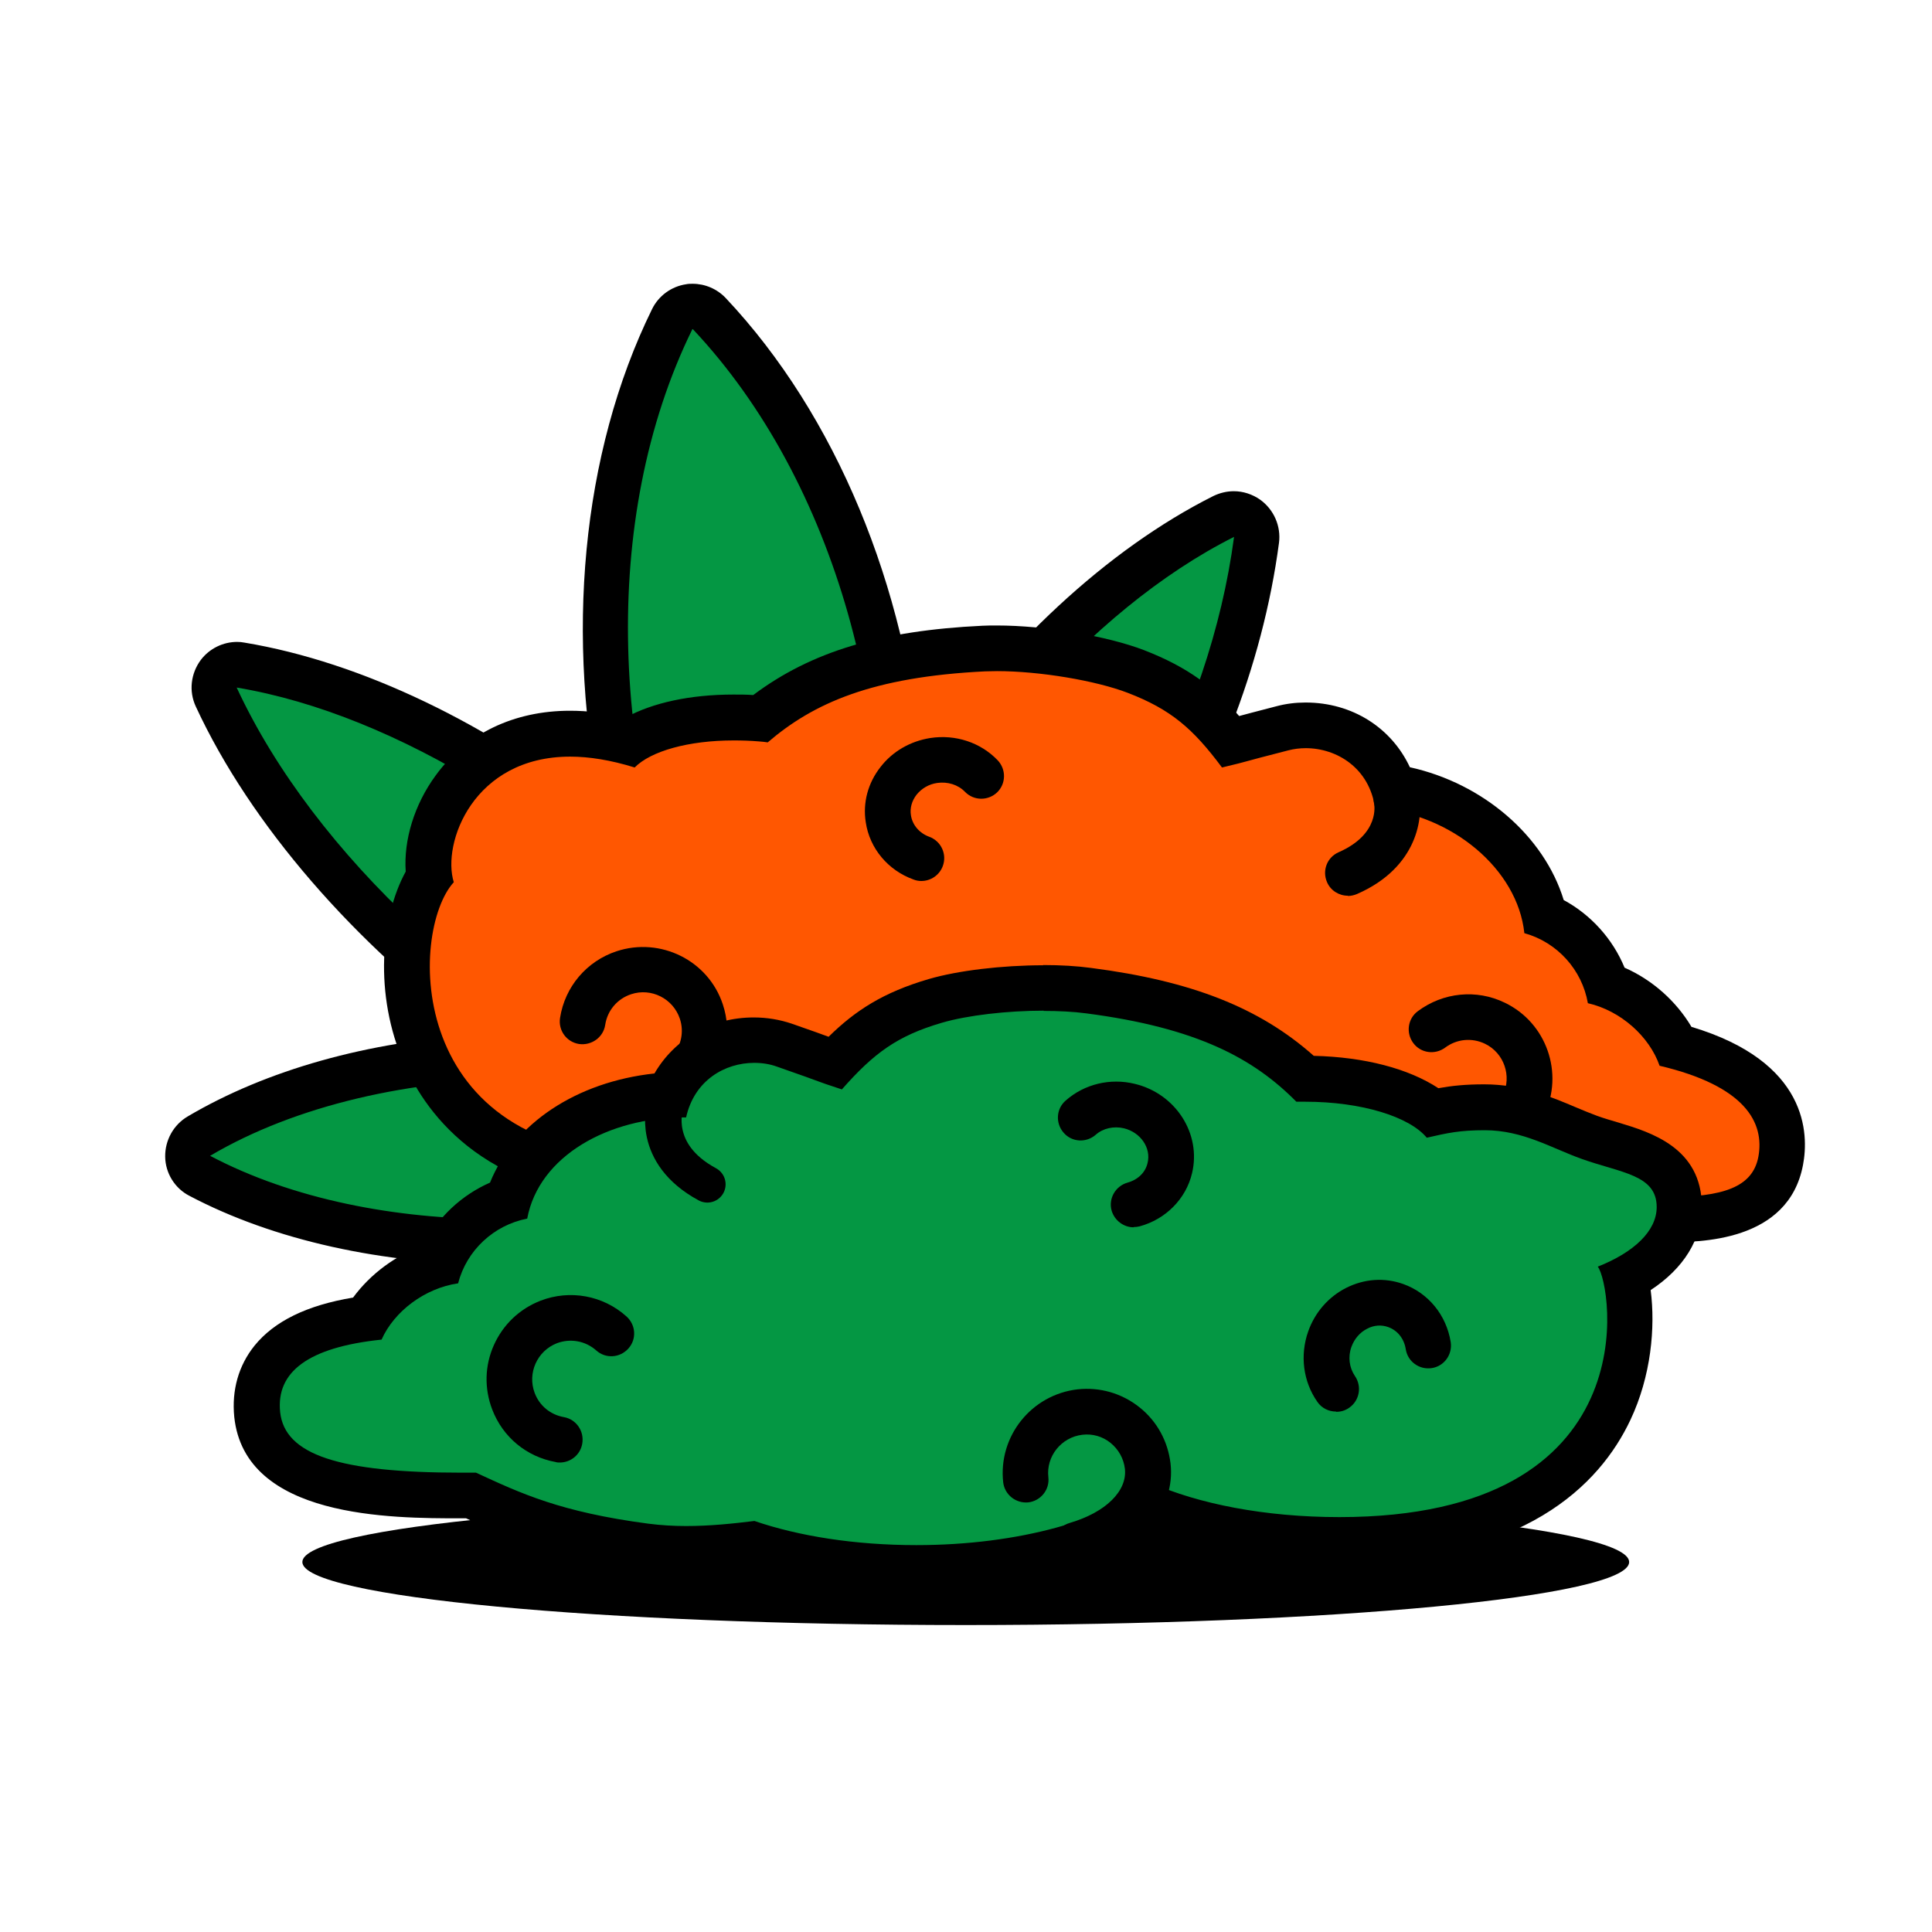
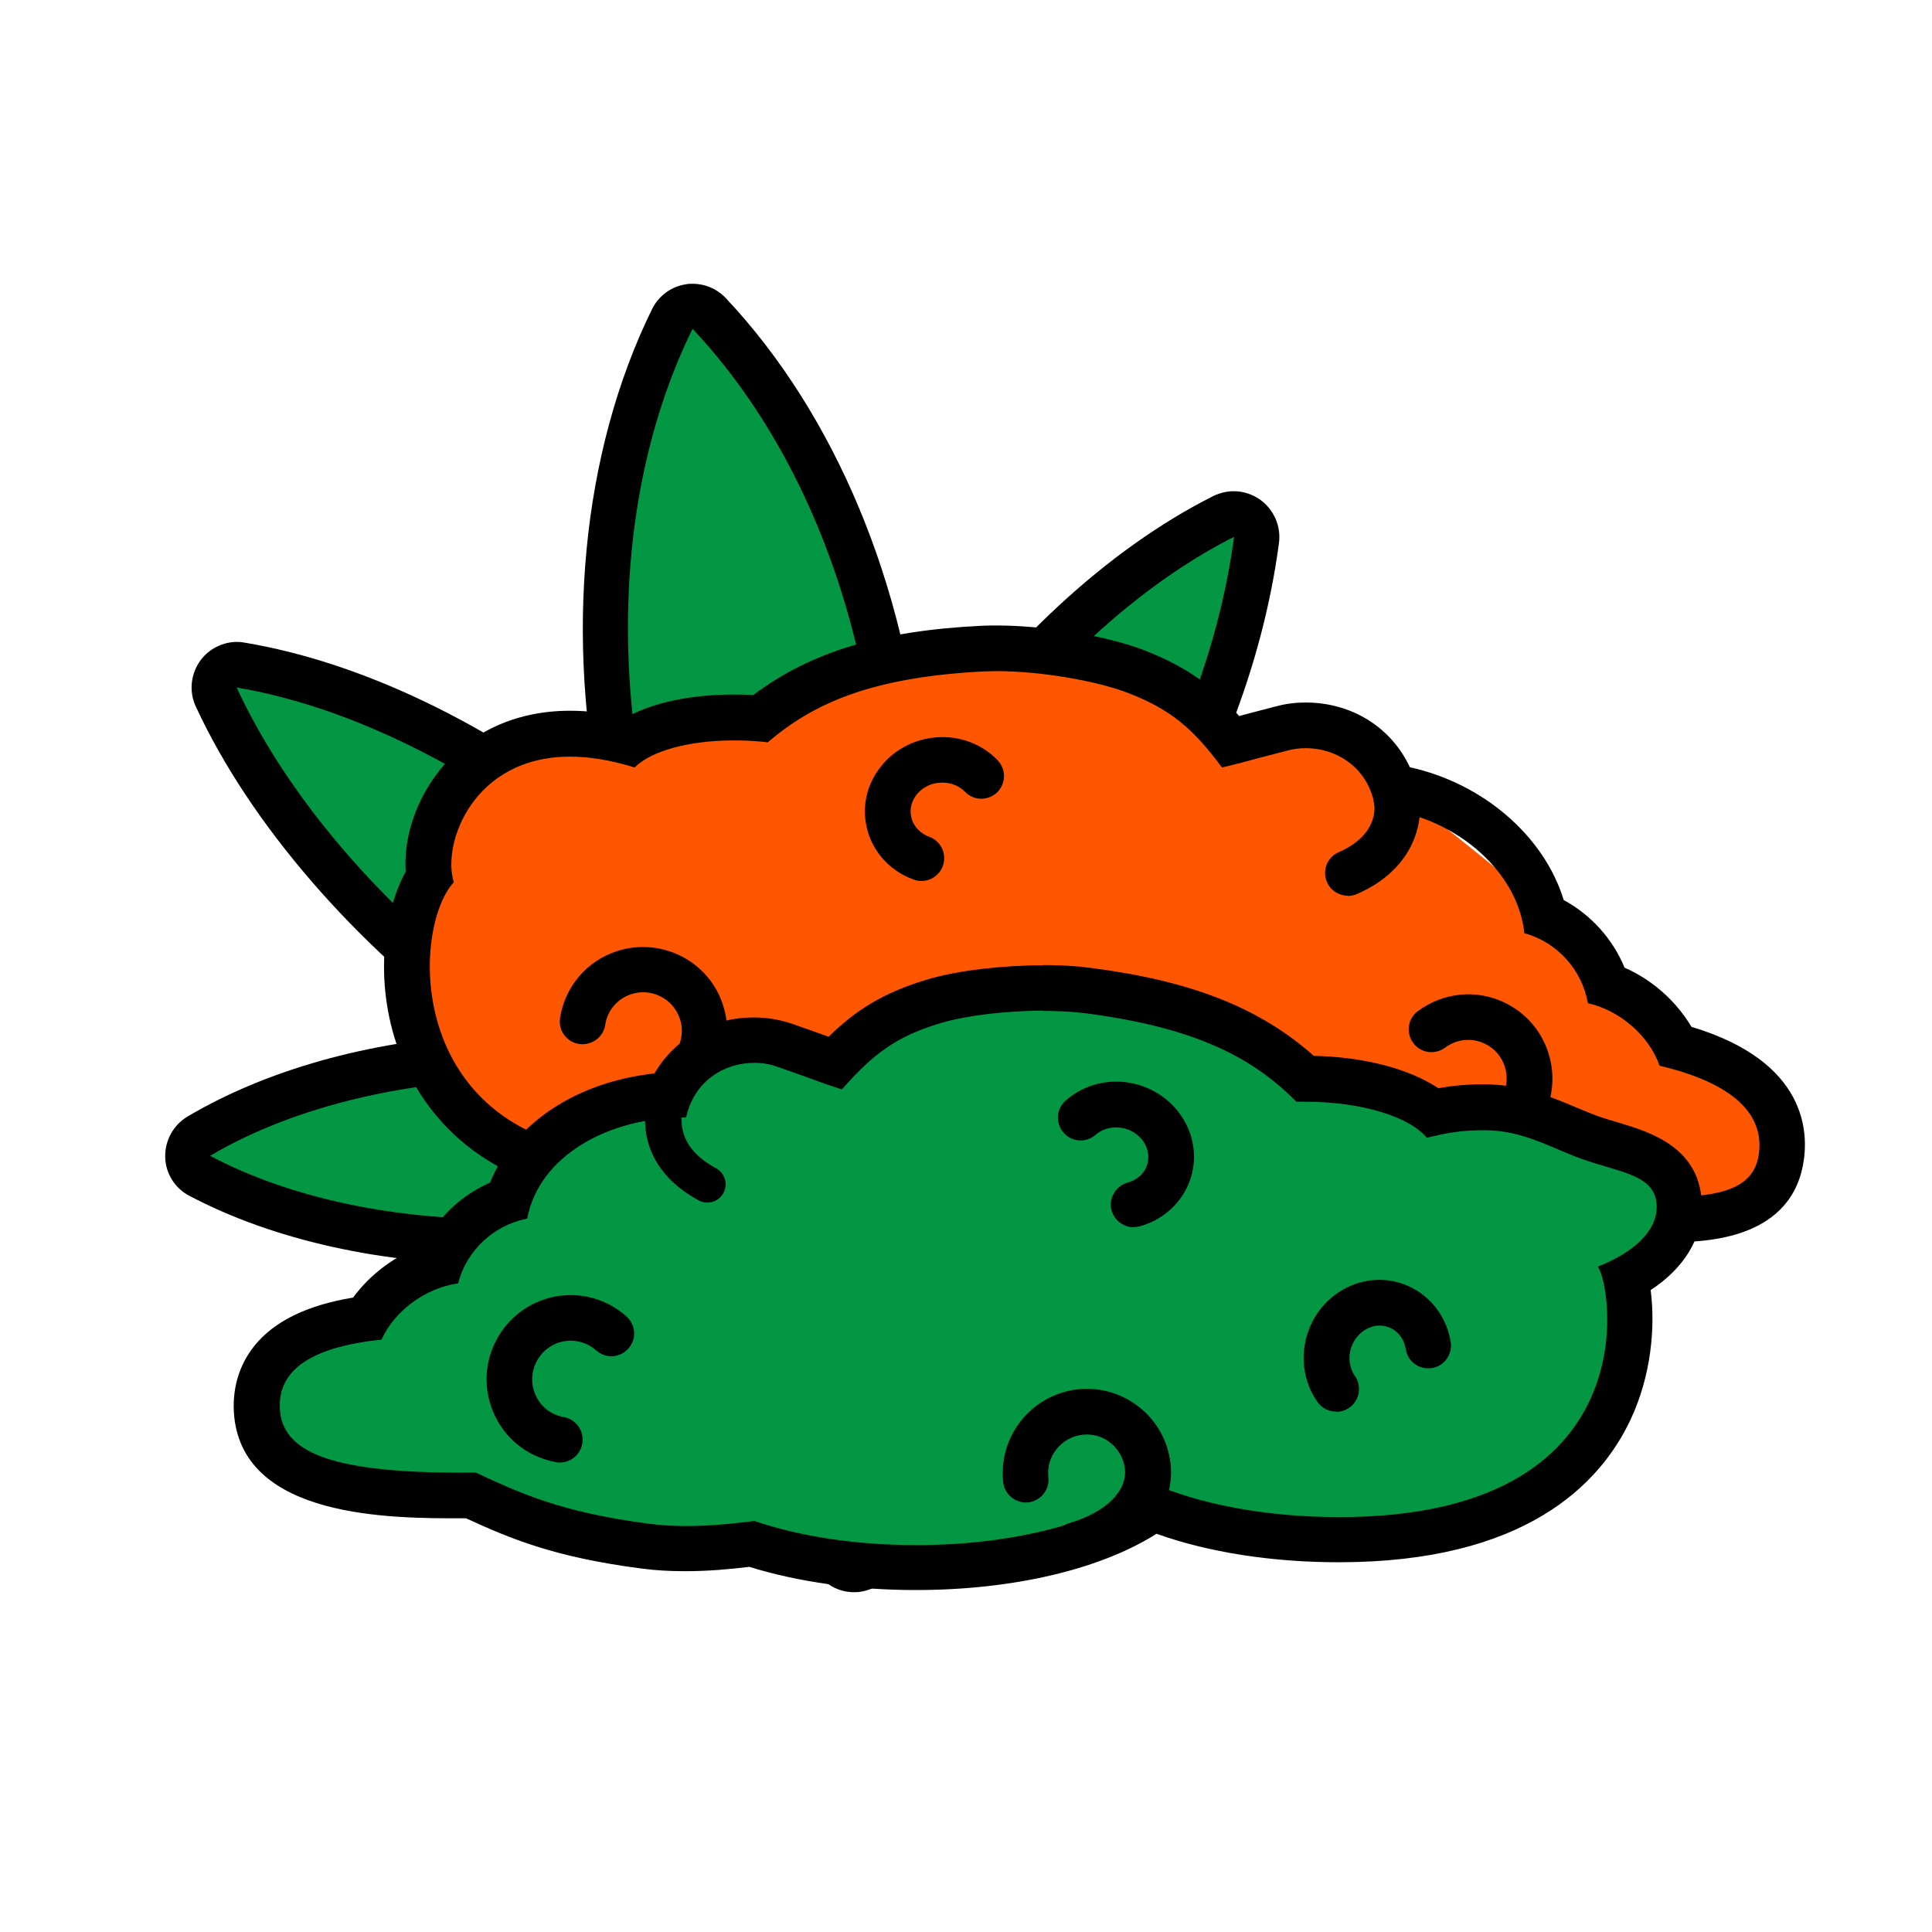
<svg xmlns="http://www.w3.org/2000/svg" width="100" height="100" viewBox="0 0 100 100" fill="none">
  <path d="M44.2 81.237C44 81.237 43.812 81.188 43.638 81.088C43.3 80.9 43.075 80.562 43.038 80.188L41.075 63.175C37.062 68.638 30.25 73.112 24.275 73.95C24.225 73.95 24.163 73.95 24.113 73.95C23.738 73.95 23.387 73.775 23.163 73.475C22.9 73.125 22.863 72.662 23.038 72.275C24.363 69.412 26.625 66.537 29.413 64.112C28.212 64.225 27 64.275 25.762 64.275C20 64.275 14.537 63.062 10.363 60.862C9.988 60.663 9.738 60.275 9.738 59.85C9.738 59.425 9.95 59.025 10.312 58.8C14.825 56.138 20.875 54.663 27.337 54.663C27.725 54.663 28.1 54.663 28.488 54.675C21 49.975 14.425 42.987 11.213 36.062C11.025 35.663 11.075 35.2 11.35 34.85C11.575 34.55 11.925 34.388 12.287 34.388C12.35 34.388 12.412 34.388 12.488 34.4C19.25 35.525 26.988 39.688 33.288 45.413C30.275 35.612 30.762 24.75 34.812 16.5C34.987 16.15 35.312 15.912 35.7 15.85C35.763 15.85 35.812 15.838 35.875 15.838C36.2 15.838 36.513 15.975 36.737 16.212C43.038 22.913 46.712 33.138 46.737 43.388C51.075 36.05 57.237 29.788 63.362 26.712C63.525 26.625 63.712 26.587 63.888 26.587C64.125 26.587 64.362 26.663 64.575 26.8C64.925 27.05 65.112 27.488 65.062 27.913C64.062 35.462 60.638 43.062 55.575 49.237C59.75 47.35 63.875 46 67.975 46C69.325 46 70.662 46.15 71.912 46.45C72.325 46.55 72.662 46.862 72.775 47.275C72.888 47.688 72.775 48.125 72.475 48.425C68.912 51.987 62.462 57.638 55.513 59.875C59.062 61.388 62.25 63.538 64.45 65.975C64.737 66.3 64.825 66.75 64.688 67.15C64.55 67.562 64.188 67.85 63.763 67.925C62.85 68.075 61.862 68.15 60.85 68.15C55.275 68.15 49.1 66 44.538 62.6L47.562 78.7C47.625 79.025 47.55 79.35 47.362 79.612C47.175 79.875 46.875 80.05 46.562 80.088C46.225 80.125 45.913 80.237 45.675 80.412C45.513 80.525 45.362 80.65 45.2 80.775L45.112 80.838C45.038 80.9 44.95 80.95 44.875 80.987C44.862 80.987 44.763 81.05 44.75 81.05C44.587 81.125 44.413 81.162 44.237 81.162L44.2 81.237Z" fill="#049743" />
  <path d="M35.862 17.038C43.288 24.925 46.712 37.675 45.175 48.975C49.138 40.025 56.337 31.575 63.875 27.788C62.612 37.288 57.288 46.925 50.025 53.337C55.938 50.225 62.05 47.212 67.975 47.212C69.213 47.212 70.425 47.337 71.638 47.625C66.362 52.9 58.538 59 51.075 59.65C55.875 60.9 60.587 63.513 63.562 66.812C62.7 66.95 61.788 67.025 60.837 67.025C54.688 67.025 47.225 64.112 42.737 59.562L46.375 78.975C45.875 79.037 45.388 79.2 44.95 79.513C44.737 79.662 44.538 79.825 44.337 79.975C44.288 80 44.237 80.025 44.175 80.062L41.825 59.688C38.525 66.175 30.663 71.875 24.075 72.787C25.938 68.75 29.675 64.862 33.888 62.25C31.312 62.812 28.538 63.1 25.725 63.1C20.475 63.1 15.137 62.075 10.875 59.825C15.338 57.188 21.337 55.85 27.3 55.85C29.65 55.85 31.988 56.062 34.237 56.475C25.4 52.475 16.3 44.325 12.25 35.587C20.575 36.975 29.938 42.925 36.375 50.3C31.625 40.112 31.012 26.863 35.837 17.038M35.862 14.688C35.75 14.688 35.625 14.688 35.513 14.713C34.75 14.825 34.087 15.312 33.75 16C30.075 23.488 29.238 33.038 31.188 42.1C25.35 37.487 18.738 34.275 12.662 33.263C12.537 33.237 12.4 33.225 12.275 33.225C11.55 33.225 10.85 33.562 10.4 34.15C9.875 34.85 9.762 35.775 10.137 36.575C12.975 42.7 18.387 48.888 24.75 53.562C19.062 53.9 13.8 55.375 9.713 57.788C8.975 58.225 8.537 59.025 8.55 59.875C8.562 60.725 9.05 61.513 9.812 61.9C14.15 64.188 19.812 65.45 25.762 65.45C25.95 65.45 26.15 65.45 26.337 65.45C24.475 67.45 22.962 69.612 21.962 71.787C21.6 72.575 21.7 73.487 22.212 74.188C22.663 74.787 23.363 75.138 24.113 75.138C24.225 75.138 24.325 75.138 24.438 75.112C29.962 74.35 35.987 70.775 40.225 66.088L41.862 80.312C41.95 81.075 42.4 81.737 43.062 82.112C43.413 82.312 43.812 82.412 44.2 82.412C44.55 82.412 44.9 82.338 45.225 82.175C45.275 82.15 45.337 82.125 45.388 82.088C45.538 82.013 45.688 81.925 45.812 81.825L45.9 81.75C46.038 81.638 46.175 81.537 46.312 81.438C46.4 81.375 46.525 81.338 46.675 81.312C47.325 81.225 47.9 80.888 48.288 80.362C48.675 79.838 48.825 79.175 48.7 78.537L46.2 65.175C50.612 67.787 55.95 69.388 60.837 69.388C61.925 69.388 62.962 69.312 63.938 69.15C64.787 69.013 65.5 68.412 65.787 67.6C66.075 66.787 65.888 65.875 65.312 65.237C63.538 63.263 61.163 61.475 58.475 60.038C64.625 57.325 70.088 52.5 73.287 49.3C73.888 48.7 74.125 47.812 73.888 46.987C73.65 46.163 73 45.538 72.162 45.337C70.812 45.013 69.4 44.85 67.95 44.85C64.963 44.85 61.987 45.525 59 46.587C62.788 40.962 65.35 34.5 66.2 28.1C66.312 27.238 65.938 26.375 65.225 25.863C64.812 25.575 64.338 25.425 63.862 25.425C63.5 25.425 63.138 25.512 62.8 25.675C57.3 28.438 51.938 33.462 47.712 39.6C46.9 30.375 43.288 21.5 37.562 15.425C37.112 14.95 36.487 14.688 35.85 14.688H35.862Z" fill="black" />
-   <path d="M60.025 64.175C59.15 64.175 58.263 64.138 57.375 64.062C52.325 63.65 47.812 62.112 45.35 60C43.663 60.45 41.7 60.525 39.625 60.613C38.413 60.663 37.163 60.712 35.875 60.837C35.062 60.913 34.275 60.95 33.525 60.95C25.95 60.95 23.062 56.962 22.025 54.587C20.55 51.237 20.95 47.35 22.238 45.362C22.038 43.938 22.525 42.2 23.538 40.825C24.887 38.975 27.025 37.962 29.538 37.962C30.5 37.962 31.538 38.112 32.612 38.4C33.812 37.587 35.725 37.125 38 37.125C38.45 37.125 38.925 37.15 39.388 37.188C42.25 34.9 45.737 33.812 50.938 33.562C51.163 33.562 51.388 33.55 51.625 33.55C53.987 33.55 57.013 34.05 58.825 34.75C61.163 35.65 62.438 36.75 63.737 38.388C63.987 38.325 64.1 38.288 64.3 38.237C64.6 38.15 65.075 38.025 66.412 37.675C66.8 37.575 67.2 37.525 67.6 37.525C69.388 37.525 71.425 38.538 72.15 40.737C76 41.337 79.225 44.1 79.963 47.4C81.5 48.062 82.675 49.375 83.188 50.975C84.725 51.538 86.075 52.725 86.775 54.138C92.162 55.588 92.487 58.45 92.188 60.062C91.612 63.112 87.987 63.113 86.25 63.113C84.7 63.113 82.787 62.975 81.125 62.837C80.95 62.825 80.787 62.812 80.612 62.788C78.138 63.638 75.162 64.1 71.975 64.1C71.975 64.1 71.6 64.1 71.4 64.1C69.525 64.062 67.7 63.875 65.963 63.538C64.188 63.95 62.15 64.175 60.038 64.175H60.025Z" fill="#FF5701" />
+   <path d="M60.025 64.175C59.15 64.175 58.263 64.138 57.375 64.062C52.325 63.65 47.812 62.112 45.35 60C43.663 60.45 41.7 60.525 39.625 60.613C38.413 60.663 37.163 60.712 35.875 60.837C35.062 60.913 34.275 60.95 33.525 60.95C25.95 60.95 23.062 56.962 22.025 54.587C20.55 51.237 20.95 47.35 22.238 45.362C22.038 43.938 22.525 42.2 23.538 40.825C24.887 38.975 27.025 37.962 29.538 37.962C30.5 37.962 31.538 38.112 32.612 38.4C33.812 37.587 35.725 37.125 38 37.125C38.45 37.125 38.925 37.15 39.388 37.188C42.25 34.9 45.737 33.812 50.938 33.562C51.163 33.562 51.388 33.55 51.625 33.55C53.987 33.55 57.013 34.05 58.825 34.75C61.163 35.65 62.438 36.75 63.737 38.388C63.987 38.325 64.1 38.288 64.3 38.237C64.6 38.15 65.075 38.025 66.412 37.675C66.8 37.575 67.2 37.525 67.6 37.525C69.388 37.525 71.425 38.538 72.15 40.737C81.5 48.062 82.675 49.375 83.188 50.975C84.725 51.538 86.075 52.725 86.775 54.138C92.162 55.588 92.487 58.45 92.188 60.062C91.612 63.112 87.987 63.113 86.25 63.113C84.7 63.113 82.787 62.975 81.125 62.837C80.95 62.825 80.787 62.812 80.612 62.788C78.138 63.638 75.162 64.1 71.975 64.1C71.975 64.1 71.6 64.1 71.4 64.1C69.525 64.062 67.7 63.875 65.963 63.538C64.188 63.95 62.15 64.175 60.038 64.175H60.025Z" fill="#FF5701" />
  <path d="M51.6 34.737C53.812 34.737 56.712 35.225 58.375 35.862C60.612 36.725 61.75 37.712 63.25 39.725C64.925 39.325 63.85 39.562 66.688 38.837C66.975 38.763 67.275 38.725 67.588 38.725C69.188 38.725 70.888 39.75 71.175 41.837C71.213 41.837 71.237 41.837 71.275 41.837C75.15 42.15 78.55 44.987 78.9 48.3C80.612 48.775 81.888 50.2 82.188 51.925C83.888 52.312 85.375 53.65 85.9 55.163C90.35 56.212 91.338 58.112 91.013 59.875C90.713 61.45 89.2 61.962 86.237 61.962C84.875 61.962 83.2 61.85 81.213 61.688C80.963 61.663 80.713 61.638 80.463 61.612C78.188 62.438 75.225 62.938 71.975 62.938C71.787 62.938 71.612 62.938 71.425 62.938C69.463 62.9 67.612 62.688 65.938 62.337C64.225 62.763 62.225 63 60.038 63C59.212 63 58.35 62.962 57.475 62.9C52.163 62.462 47.688 60.775 45.65 58.688C43.1 59.587 39.587 59.3 35.75 59.675C34.962 59.75 34.212 59.788 33.513 59.788C20.9 59.788 21.175 48.188 23.488 45.663C22.863 43.663 24.488 39.163 29.512 39.163C30.488 39.163 31.6 39.337 32.85 39.725C33.688 38.875 35.638 38.325 37.975 38.325C38.4 38.325 38.825 38.337 39.275 38.375C39.438 38.388 39.587 38.4 39.737 38.425C42.112 36.388 45.15 35.038 50.975 34.75C51.175 34.75 51.388 34.737 51.612 34.737M51.6 32.375C51.337 32.375 51.087 32.375 50.85 32.388C45.6 32.638 41.987 33.725 38.987 35.975C38.65 35.95 38.3 35.95 37.962 35.95C35.725 35.95 33.775 36.375 32.388 37.138C31.387 36.9 30.413 36.788 29.5 36.788C26.6 36.788 24.125 37.975 22.55 40.138C21.45 41.638 20.887 43.475 21 45.112C19.712 47.462 19.337 51.475 20.925 55.075C22.087 57.712 25.262 62.138 33.513 62.138C34.3 62.138 35.138 62.1 35.975 62.013C37.225 61.888 38.462 61.837 39.663 61.8C41.562 61.725 43.388 61.65 45.05 61.3C47.788 63.388 52.212 64.838 57.275 65.25C58.2 65.325 59.125 65.362 60.025 65.362C62.125 65.362 64.162 65.15 65.963 64.75C67.688 65.075 69.5 65.263 71.362 65.287C71.562 65.287 71.763 65.287 71.95 65.287C75.162 65.287 78.175 64.838 80.725 64C80.812 64 80.912 64.013 81 64.025C82.688 64.162 84.625 64.3 86.225 64.3C87.963 64.3 92.575 64.3 93.325 60.288C93.625 58.7 93.6 54.962 87.55 53.15C86.763 51.825 85.537 50.725 84.088 50.087C83.475 48.6 82.35 47.35 80.938 46.587C79.925 43.275 76.775 40.55 72.975 39.712C72.025 37.675 70 36.362 67.575 36.362C67.062 36.362 66.562 36.425 66.088 36.55C64.975 36.837 64.463 36.975 64.138 37.062C62.862 35.587 61.5 34.538 59.212 33.65C57.288 32.913 54.087 32.375 51.6 32.375Z" fill="black" />
  <path d="M72.275 41.337C72.275 41.337 72.85 43.825 69.763 45.188L72.275 41.337Z" fill="#049743" />
  <path d="M69.763 46.362C69.312 46.362 68.875 46.1 68.688 45.663C68.425 45.062 68.688 44.375 69.287 44.112C71.45 43.163 71.125 41.625 71.125 41.612C70.975 40.975 71.375 40.35 72.013 40.2C72.65 40.05 73.275 40.45 73.425 41.087C73.7 42.275 73.388 44.9 70.237 46.275C70.088 46.337 69.925 46.375 69.763 46.375V46.362Z" fill="black" />
  <path d="M50.788 40.163C50.188 39.538 49.275 39.212 48.325 39.362C46.812 39.6 45.75 40.95 45.975 42.388C46.125 43.35 46.8 44.1 47.688 44.425" fill="#FF5701" />
  <path d="M47.688 45.6C47.55 45.6 47.413 45.575 47.288 45.525C45.962 45.05 45.013 43.913 44.812 42.562C44.65 41.55 44.925 40.525 45.575 39.7C46.2 38.888 47.125 38.362 48.15 38.2C49.45 38 50.75 38.425 51.638 39.35C52.087 39.825 52.075 40.562 51.612 41.013C51.138 41.462 50.4 41.45 49.95 40.987C49.587 40.612 49.05 40.45 48.513 40.525C48.075 40.587 47.7 40.812 47.438 41.138C47.2 41.45 47.087 41.825 47.15 42.2C47.225 42.7 47.587 43.125 48.1 43.312C48.712 43.538 49.025 44.212 48.8 44.825C48.625 45.3 48.175 45.6 47.688 45.6Z" fill="black" />
-   <path d="M49.987 84.112C68.952 84.112 84.325 82.652 84.325 80.85C84.325 79.048 68.952 77.588 49.987 77.588C31.023 77.588 15.65 79.048 15.65 80.85C15.65 82.652 31.023 84.112 49.987 84.112Z" fill="black" />
  <path d="M35.712 55.413C36.413 54.6 36.675 53.45 36.3 52.35C35.75 50.688 33.95 49.788 32.288 50.337C31.125 50.725 30.337 51.725 30.15 52.85" fill="#FF5701" />
  <path d="M35.712 56.587C35.438 56.587 35.175 56.5 34.95 56.312C34.45 55.888 34.388 55.15 34.812 54.65C35.263 54.112 35.413 53.4 35.188 52.725C34.837 51.688 33.712 51.112 32.663 51.462C31.95 51.7 31.438 52.3 31.325 53.05C31.225 53.7 30.613 54.125 29.975 54.038C29.325 53.938 28.887 53.337 28.988 52.688C29.238 51.075 30.363 49.75 31.913 49.237C34.188 48.487 36.663 49.712 37.413 51.987C37.9 53.45 37.587 55.013 36.6 56.188C36.362 56.462 36.038 56.6 35.7 56.6L35.712 56.587Z" fill="black" />
  <path d="M76.287 58.975C77.35 58.875 78.35 58.225 78.838 57.188C79.6 55.612 78.938 53.712 77.362 52.95C76.263 52.413 75 52.587 74.075 53.275" fill="#FF5701" />
  <path d="M76.287 60.163C75.688 60.163 75.175 59.7 75.112 59.1C75.05 58.45 75.525 57.875 76.175 57.812C76.875 57.75 77.475 57.325 77.787 56.688C78.263 55.7 77.85 54.5 76.862 54.025C76.188 53.7 75.4 53.775 74.8 54.225C74.275 54.612 73.537 54.513 73.15 53.987C72.763 53.462 72.862 52.725 73.388 52.337C74.7 51.362 76.425 51.188 77.888 51.9C80.05 52.938 80.963 55.55 79.925 57.712C79.263 59.1 77.95 60.013 76.412 60.163C76.375 60.163 76.338 60.163 76.3 60.163H76.287Z" fill="black" />
  <path d="M53.925 58.275C54.263 56.55 53.138 54.888 51.425 54.55C49.712 54.212 48.038 55.337 47.7 57.05C47.362 58.763 48.638 60.462 51.05 61.4" stroke="black" stroke-width="1.89" stroke-linecap="round" stroke-linejoin="round" />
  <path d="M47.425 81.138C44.337 81.138 41.413 80.713 38.925 79.912C37.9 80.037 36.737 80.15 35.5 80.15C34.75 80.15 34.05 80.112 33.375 80.013C28.837 79.412 26.65 78.438 24.375 77.388C24.212 77.388 24.038 77.388 23.863 77.388C18.6 77.388 13.688 76.875 13.3 73.188C13.188 72.1 13.45 71.15 14.088 70.362C14.988 69.25 16.587 68.55 18.962 68.213C19.788 66.862 21.212 65.812 22.775 65.375C23.413 63.825 24.7 62.612 26.275 62.075C27.25 59.013 30.512 56.875 34.612 56.638C35.45 54.688 37.325 53.8 38.987 53.8C39.538 53.8 40.062 53.888 40.575 54.062C41.875 54.513 42.337 54.688 42.625 54.788C42.812 54.862 42.938 54.9 43.175 54.987C44.6 53.462 45.975 52.462 48.375 51.763C49.775 51.35 51.925 51.1 53.975 51.1C54.837 51.1 55.638 51.15 56.325 51.237C61.475 51.913 64.875 53.288 67.537 55.8C70.362 55.8 72.812 56.462 74.188 57.562C75.013 57.388 75.7 57.288 76.838 57.288C78.55 57.288 79.912 57.875 81.112 58.388C81.5 58.55 81.875 58.712 82.263 58.85C82.675 59 83.088 59.125 83.463 59.237C85 59.688 86.912 60.263 86.912 62.45C86.912 63.9 85.912 65.225 84.138 66.162C84.5 67.787 84.525 70.438 83.325 72.987C81.888 76.037 78.275 79.675 69.312 79.675C65.737 79.675 62.362 79.1 59.712 78.062C57.075 79.963 52.462 81.112 47.4 81.112L47.425 81.138Z" fill="#049743" />
  <path d="M54.013 52.325C54.8 52.325 55.55 52.362 56.212 52.45C61.987 53.2 64.9 54.8 67.1 57.025C67.25 57.025 67.412 57.025 67.562 57.025C70.475 57.025 72.95 57.8 73.85 58.888C74.938 58.638 75.562 58.5 76.85 58.5C78.838 58.5 80.325 59.438 81.875 59.987C83.9 60.712 85.75 60.8 85.75 62.475C85.75 63.725 84.562 64.825 82.7 65.562C83.425 66.45 85.463 78.525 69.325 78.525C65.475 78.525 62 77.838 59.55 76.737C57.35 78.65 52.75 79.975 47.425 79.975C44.263 79.975 41.35 79.513 39.05 78.725C37.938 78.862 36.75 78.987 35.513 78.987C34.862 78.987 34.212 78.95 33.538 78.862C29.012 78.263 26.962 77.3 24.637 76.225C24.387 76.225 24.137 76.225 23.887 76.225C17.538 76.225 14.738 75.3 14.5 73.088C14.287 71.025 15.925 69.737 19.75 69.338C20.4 67.875 21.988 66.675 23.712 66.425C24.15 64.725 25.55 63.413 27.288 63.075C27.9 59.812 31.525 57.837 35.413 57.837C35.45 57.837 35.475 57.837 35.513 57.837C35.938 55.913 37.525 55.013 39.038 55.013C39.45 55.013 39.85 55.075 40.225 55.212C42.987 56.175 41.938 55.85 43.575 56.388C45.237 54.5 46.45 53.612 48.75 52.938C50.075 52.55 52.138 52.312 54.025 52.312M54.013 49.962C51.85 49.962 49.575 50.237 48.075 50.675C45.725 51.362 44.275 52.3 42.888 53.663C42.575 53.55 42.075 53.362 40.987 52.987C40.362 52.775 39.7 52.663 39.013 52.663C36.812 52.663 34.913 53.775 33.875 55.562C29.837 56 26.6 58.15 25.363 61.212C23.887 61.862 22.663 63 21.938 64.45C20.475 64.975 19.175 65.938 18.275 67.162C15.875 67.562 14.2 68.388 13.175 69.65C12.35 70.675 11.988 71.95 12.125 73.338C12.675 78.588 20.238 78.588 23.863 78.588C23.95 78.588 24.038 78.588 24.125 78.588C26.387 79.625 28.663 80.6 33.212 81.188C33.95 81.287 34.688 81.325 35.487 81.325C36.638 81.325 37.75 81.225 38.788 81.1C41.325 81.888 44.3 82.3 47.4 82.3C52.45 82.3 56.962 81.225 59.862 79.388C62.55 80.35 65.838 80.862 69.3 80.862C78.888 80.862 82.8 76.862 84.388 73.5C85.463 71.225 85.688 68.7 85.438 66.775C87.15 65.65 88.088 64.138 88.088 62.462C88.088 59.388 85.4 58.6 83.8 58.112C83.425 58 83.025 57.888 82.65 57.75C82.312 57.625 81.95 57.475 81.562 57.312C80.325 56.788 78.775 56.125 76.825 56.125C75.838 56.125 75.138 56.2 74.45 56.325C72.912 55.312 70.638 54.712 68 54.65C65.2 52.163 61.688 50.775 56.475 50.1C55.737 50 54.888 49.95 53.975 49.95L54.013 49.962Z" fill="black" />
  <path d="M34.425 57.263C34.425 57.263 33.65 59.7 36.612 61.3L34.425 57.263Z" fill="#049743" />
  <path d="M34.425 57.263C34.425 57.263 33.65 59.7 36.612 61.3" stroke="black" stroke-width="1.89" stroke-linecap="round" stroke-linejoin="round" />
  <path d="M28.975 74.513C27.925 74.325 26.988 73.6 26.575 72.525C25.95 70.888 26.762 69.05 28.4 68.425C29.55 67.987 30.788 68.25 31.65 69.013" fill="#049743" />
  <path d="M28.975 75.7C28.9 75.7 28.837 75.7 28.762 75.675C27.25 75.4 26.025 74.388 25.475 72.95C25.062 71.862 25.087 70.688 25.562 69.625C26.038 68.562 26.887 67.75 27.975 67.325C29.5 66.737 31.212 67.05 32.425 68.138C32.913 68.575 32.962 69.312 32.525 69.8C32.087 70.287 31.35 70.338 30.863 69.9C30.3 69.4 29.525 69.263 28.825 69.525C27.8 69.925 27.288 71.075 27.675 72.1C27.925 72.763 28.488 73.225 29.188 73.35C29.825 73.463 30.25 74.075 30.137 74.725C30.038 75.3 29.538 75.7 28.975 75.7Z" fill="black" />
  <path d="M55.7 81.138C55.188 81.138 54.725 80.8 54.575 80.287C54.388 79.662 54.75 79 55.375 78.825C57.237 78.275 58.35 77.175 58.225 76.025C58.163 75.5 57.9 75.025 57.487 74.688C57.075 74.35 56.55 74.2 56.025 74.263C54.938 74.388 54.138 75.375 54.263 76.463C54.337 77.112 53.862 77.688 53.225 77.763C52.575 77.825 52 77.362 51.925 76.725C51.663 74.338 53.388 72.188 55.775 71.912C56.925 71.787 58.062 72.112 58.975 72.838C59.888 73.562 60.45 74.6 60.587 75.75C60.85 78.088 59.075 80.175 56.062 81.062C55.95 81.1 55.837 81.112 55.725 81.112L55.7 81.138Z" fill="black" />
  <path d="M55.938 57.862C56.587 57.288 57.525 57.038 58.462 57.263C59.95 57.625 60.888 59.05 60.55 60.462C60.325 61.413 59.587 62.1 58.675 62.35" fill="#049743" />
  <path d="M58.675 63.525C58.163 63.525 57.688 63.175 57.538 62.663C57.362 62.038 57.737 61.388 58.362 61.212C58.9 61.062 59.288 60.688 59.4 60.188C59.587 59.413 59.038 58.612 58.175 58.4C57.65 58.275 57.087 58.4 56.712 58.737C56.225 59.163 55.475 59.125 55.05 58.625C54.625 58.138 54.663 57.388 55.163 56.962C56.125 56.112 57.462 55.788 58.737 56.1C60.862 56.612 62.188 58.688 61.7 60.725C61.388 62.05 60.337 63.112 58.987 63.475C58.888 63.5 58.775 63.513 58.675 63.513V63.525Z" fill="black" />
  <path d="M69.15 71.888C68.65 71.175 68.5 70.225 68.825 69.312C69.338 67.862 70.875 67.088 72.237 67.575C73.15 67.9 73.763 68.713 73.912 69.65" fill="#049743" />
  <path d="M69.15 73.062C68.775 73.062 68.412 72.888 68.188 72.562C67.45 71.513 67.275 70.15 67.713 68.912C68.062 67.925 68.763 67.125 69.675 66.662C70.612 66.188 71.662 66.112 72.638 66.463C73.925 66.925 74.862 68.062 75.088 69.463C75.188 70.112 74.75 70.713 74.112 70.812C73.463 70.912 72.862 70.475 72.763 69.838C72.675 69.287 72.338 68.862 71.85 68.688C71.5 68.562 71.112 68.588 70.763 68.775C70.388 68.963 70.1 69.3 69.95 69.713C69.763 70.225 69.838 70.787 70.125 71.213C70.5 71.75 70.375 72.487 69.838 72.862C69.625 73.013 69.4 73.075 69.162 73.075L69.15 73.062Z" fill="black" />
</svg>